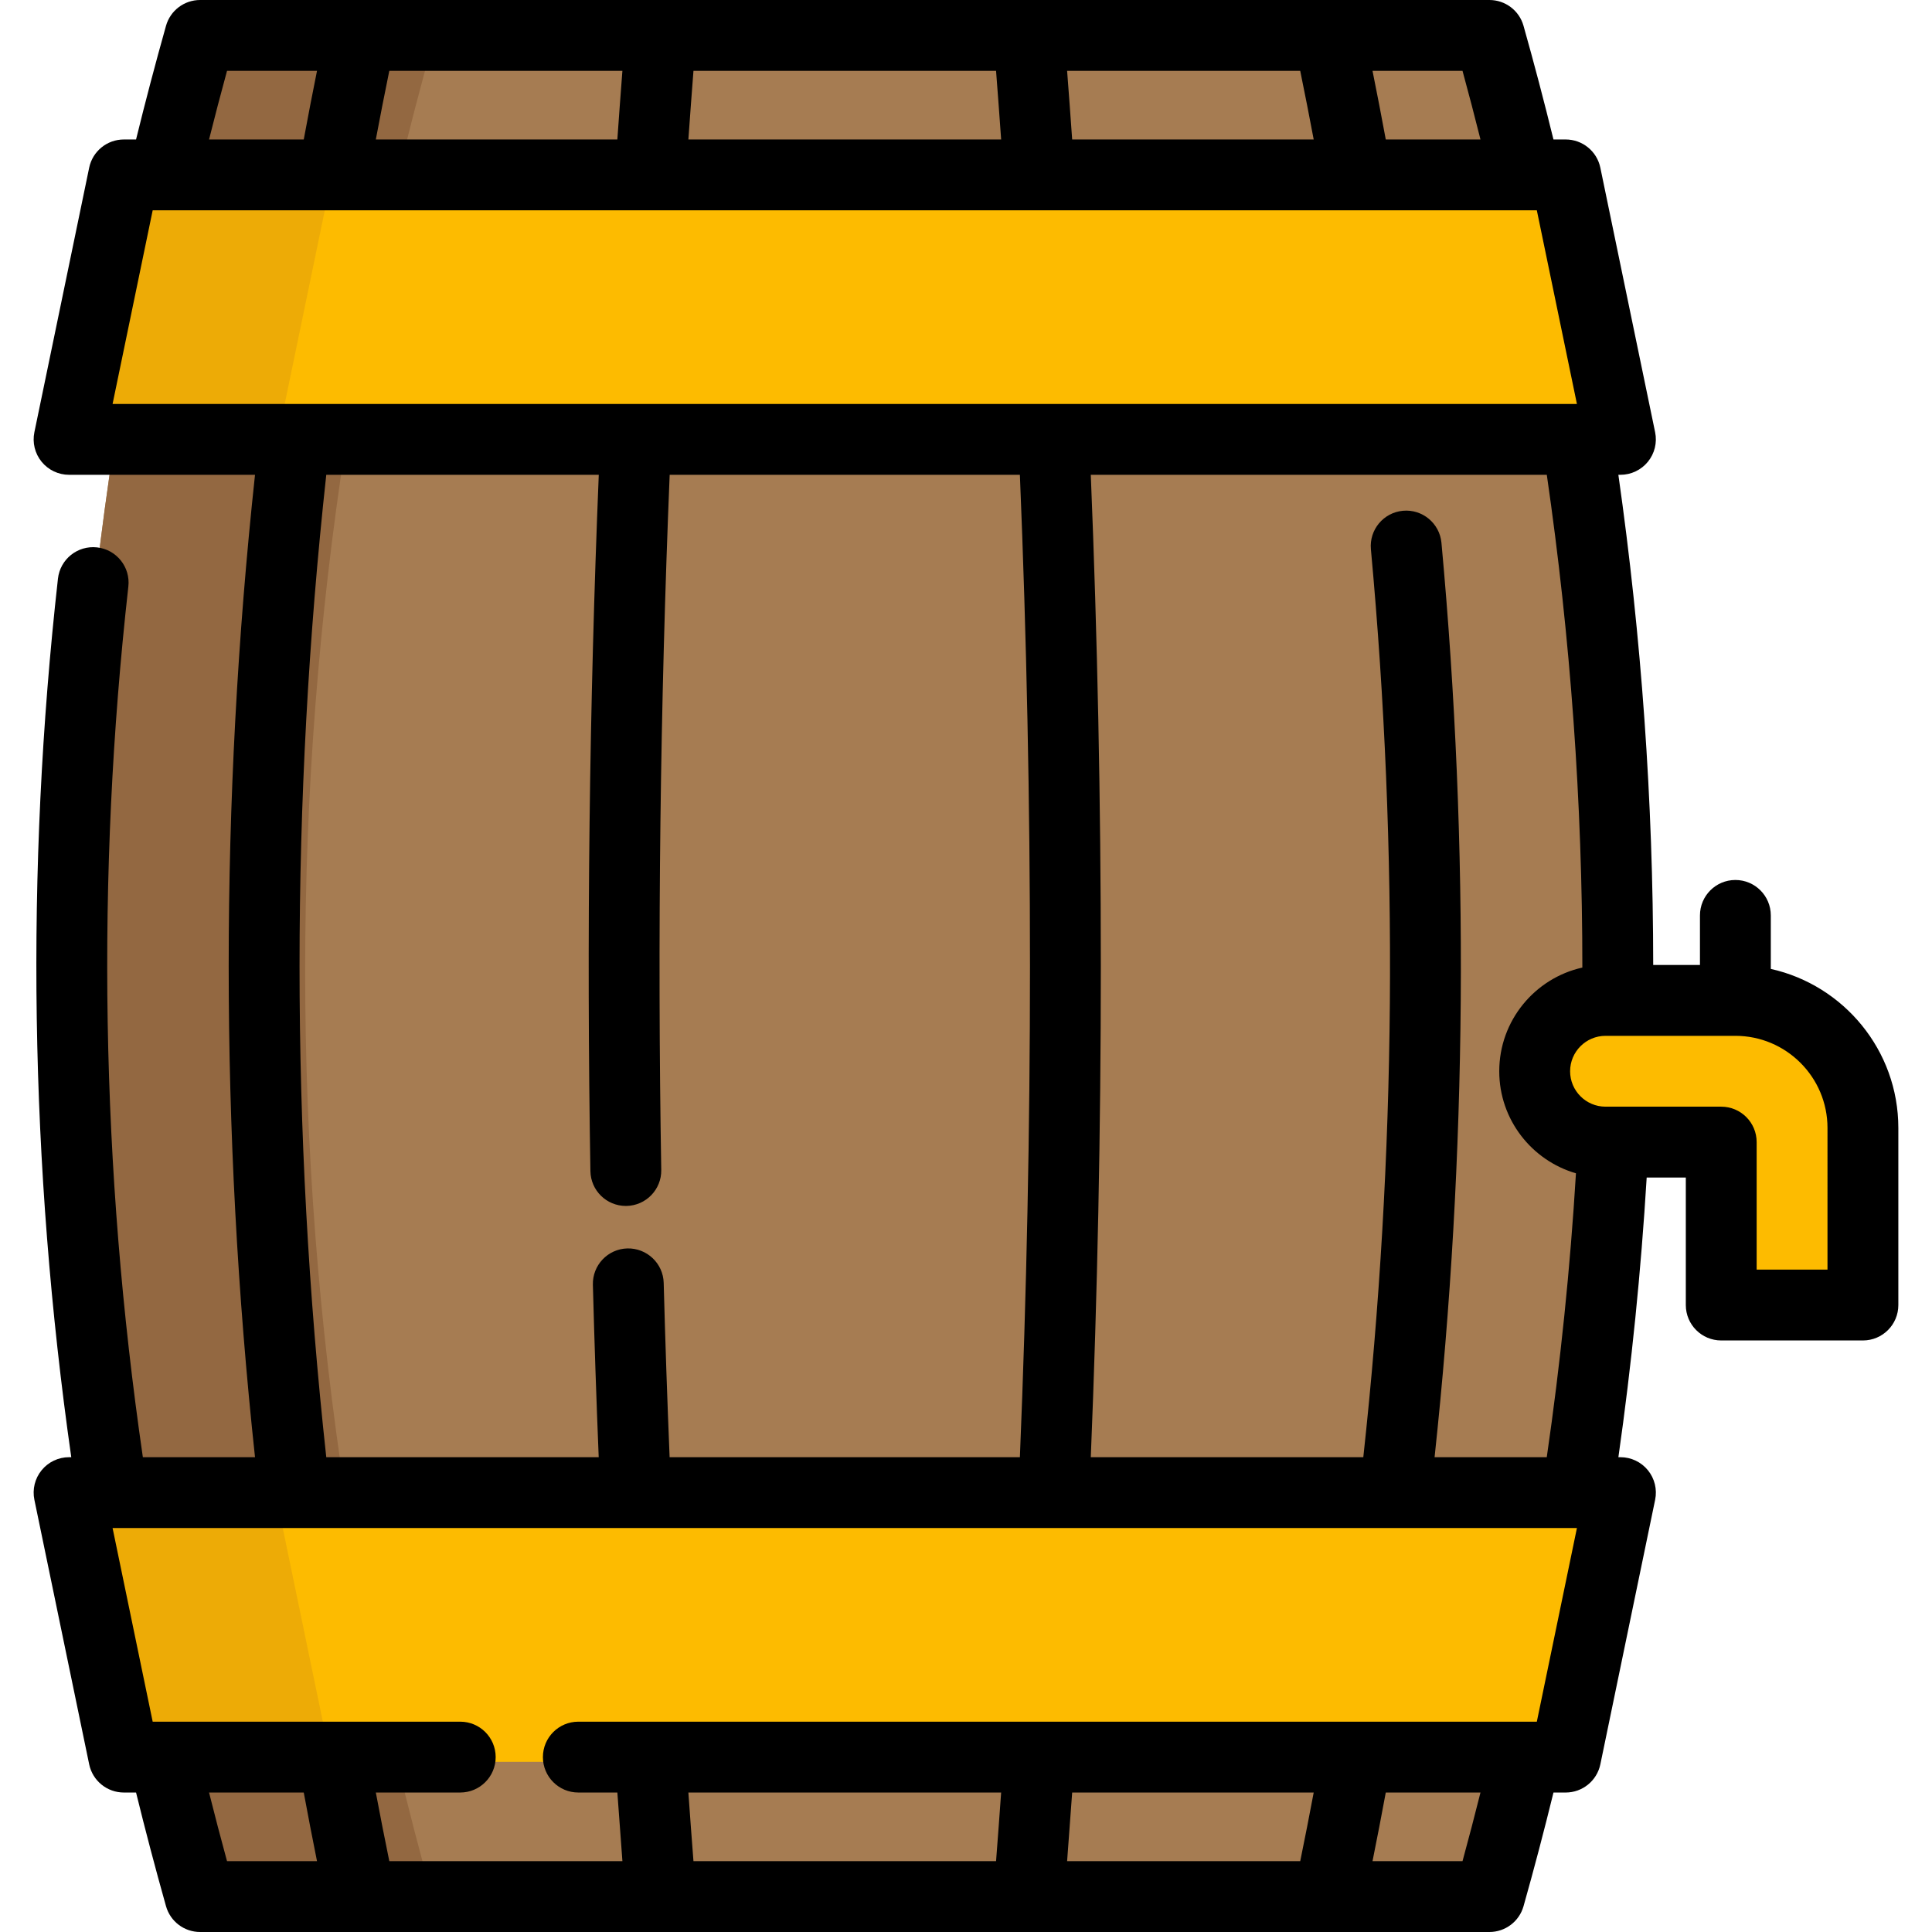
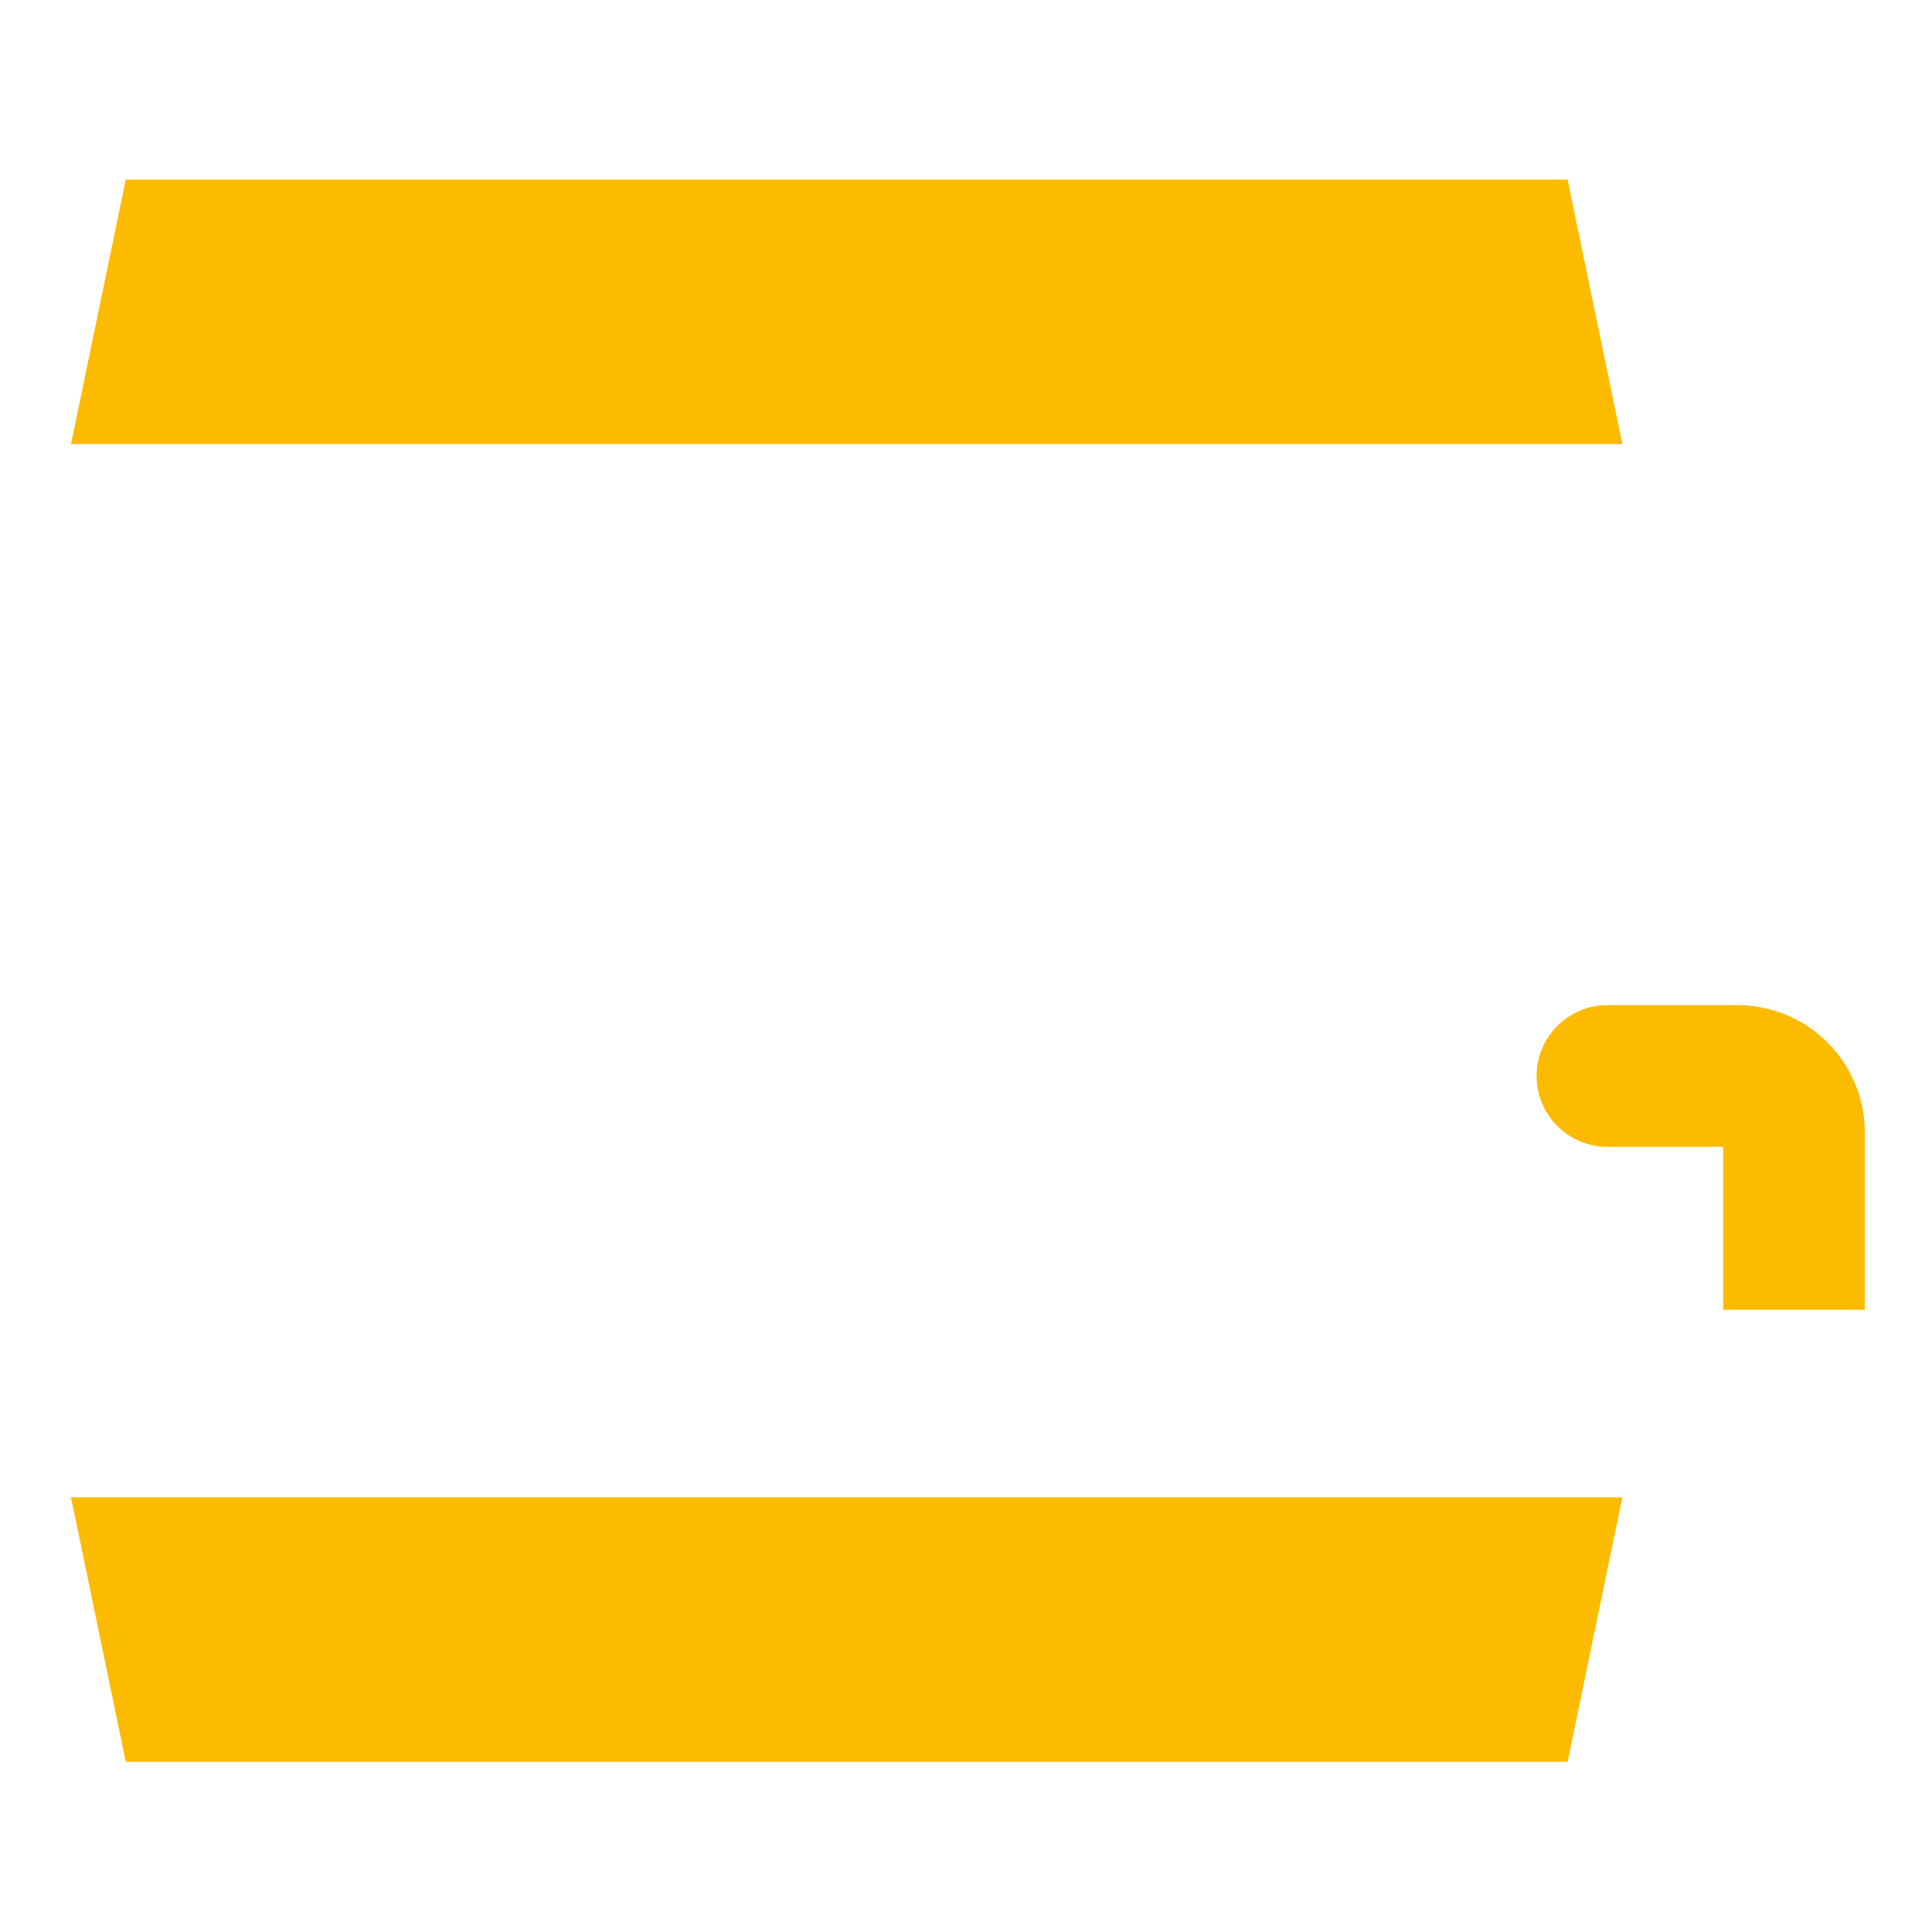
<svg xmlns="http://www.w3.org/2000/svg" height="800px" width="800px" version="1.1" id="Layer_1" viewBox="0 0 512 512" xml:space="preserve">
-   <path style="fill:#A67C52;" d="M404.812,466.903c-2.929,12.379-6.121,24.695-9.588,36.961c-113.9,0-227.788,0-341.688,0  c-3.455-12.266-6.659-24.582-9.588-36.961l-13.693-70.092c-14.306-92.384-14.306-186.734,0-279.118L43.949,47.6  c2.929-12.379,6.133-24.695,9.588-36.961c113.9,0,227.788,0,341.688,0c3.467,12.266,6.659,24.582,9.588,36.961l13.706,70.091  c7.61,49.202,11.177,98.968,10.677,148.684l-1.164,37.55c-1.577,31.078-4.744,62.094-9.513,92.885L404.812,466.903z" />
-   <path style="fill:#936841;" d="M91.603,396.811c-14.306-92.384-14.306-186.734,0-279.118L105.296,47.6  c2.929-12.379,6.133-24.695,9.588-36.961c-20.449,0-40.898,0-61.347,0c-3.455,12.266-6.659,24.582-9.588,36.961l-13.693,70.092  c-14.306,92.384-14.306,186.734,0,279.118l13.693,70.092c2.929,12.379,6.133,24.695,9.588,36.961c20.449,0,40.898,0,61.347,0  c-3.455-12.266-6.659-24.582-9.588-36.961L91.603,396.811z" />
  <g>
    <polygon style="fill:#FDBB00;" points="429.943,117.691 18.814,117.691 33.33,47.599 415.427,47.599  " />
    <polyline style="fill:#FDBB00;" points="153.771,466.902 415.427,466.902 429.943,396.809 18.814,396.809 33.33,466.902    122.48,466.902  " />
  </g>
  <g>
-     <polygon style="fill:#EDAB06;" points="87.764,47.599 73.245,117.691 18.811,117.691 33.33,47.599  " />
-     <polygon style="fill:#EDAB06;" points="87.764,466.902 33.33,466.902 18.811,396.809 73.245,396.809  " />
-   </g>
+     </g>
  <path style="fill:#FDBB00;" d="M407.215,285.146L407.215,285.146c0,10.369,8.405,18.773,18.773,18.773h30.664v43.179h37.548v-46.931  c0-18.666-15.131-33.797-33.797-33.797h-34.415C415.621,266.371,407.215,274.777,407.215,285.146z" />
-   <path d="M469.282,256.772v-14.181c0-5.184-4.202-9.387-9.387-9.387c-5.186,0-9.387,4.203-9.387,9.387v13.141h-12.39  c-0.014-43.365-3.117-86.968-9.232-129.905h0.548c2.824,0,5.497-1.272,7.28-3.461c1.782-2.19,2.484-5.065,1.911-7.83l-14.517-70.092  c-0.902-4.358-4.741-7.484-9.192-7.484h-3.232c-2.482-10.115-5.137-20.218-7.937-30.126C402.607,2.791,398.917,0,394.715,0H53.027  c-4.204,0-7.897,2.795-9.036,6.843c-2.842,10.095-5.497,20.189-7.935,30.118h-3.234c-4.451,0-8.29,3.125-9.192,7.484L9.113,114.537  c-0.573,2.765,0.13,5.641,1.911,7.83c1.784,2.189,4.457,3.461,7.28,3.461H67.58c-9.299,86.436-9.299,173.907,0,260.343h-29.72  c-11.128-76.369-12.445-153.949-3.845-230.733c0.577-5.153-3.132-9.797-8.283-10.375c-5.171-0.576-9.797,3.133-10.374,8.285  c-8.678,77.473-7.471,155.74,3.527,232.823h-0.58c-2.824,0-5.497,1.272-7.28,3.461c-1.782,2.19-2.485,5.065-1.911,7.83  l14.517,70.092c0.902,4.358,4.741,7.484,9.192,7.484h3.234c2.438,9.927,5.093,20.021,7.937,30.118  c1.139,4.048,4.83,6.843,9.036,6.843h341.688c4.201,0,7.892-2.791,9.034-6.834c2.801-9.912,5.456-20.015,7.937-30.127h3.232  c4.451,0,8.29-3.125,9.192-7.484l14.517-70.092c0.573-2.765-0.13-5.641-1.911-7.83c-1.784-2.189-4.457-3.461-7.28-3.461h-0.546  c3.49-24.486,5.997-49.333,7.497-74.115h10.37v33.793c0,5.184,4.202,9.387,9.387,9.387h37.548c5.186,0,9.387-4.203,9.387-9.387  v-46.932C503.079,278.329,488.594,261.072,469.282,256.772z M392.343,36.96h-25.099c-1.113-6.034-2.287-12.106-3.512-18.185h23.851  C389.23,24.793,390.815,30.871,392.343,36.96z M99.597,36.96c1.134-6.042,2.327-12.113,3.572-18.185h61.775  c-0.471,6.108-0.919,12.182-1.339,18.185H99.597z M183.776,18.775h80.191c0.472,6.092,0.921,12.165,1.347,18.185h-82.886  C182.853,30.953,183.302,24.88,183.776,18.775z M284.135,36.96c-0.422-6.017-0.87-12.092-1.339-18.185h61.775  c1.245,6.072,2.438,12.145,3.572,18.185H284.135z M60.164,18.775H84.01c-1.225,6.079-2.399,12.151-3.512,18.185H55.4  C56.913,30.938,58.498,24.867,60.164,18.775z M40.463,55.735h366.812l10.626,51.318H29.835L40.463,55.735z M86.466,125.827h72.214  c-2.497,60.963-3.258,122.981-2.214,184.531c0.086,5.131,4.272,9.228,9.382,9.228c0.055,0,0.109,0,0.163-0.001  c5.184-0.088,9.315-4.362,9.227-9.545c-1.041-61.447-0.277-123.364,2.233-184.213h92.809c3.568,86.429,3.568,173.914,0,260.343  h-92.824c-0.632-15.321-1.163-30.811-1.57-46.19c-0.136-5.183-4.461-9.255-9.631-9.136c-5.183,0.136-9.272,4.45-9.136,9.633  c0.402,15.211,0.925,30.531,1.545,45.693H86.466C77.021,299.745,77.021,212.254,86.466,125.827z M55.4,475.038h25.098  c1.113,6.033,2.287,12.107,3.512,18.188H60.164C58.498,487.131,56.913,481.06,55.4,475.038z M348.145,475.038  c-1.134,6.04-2.327,12.113-3.572,18.188h-61.776c0.469-6.094,0.916-12.17,1.339-18.188H348.145z M263.966,493.225h-80.191  c-0.473-6.107-0.924-12.181-1.348-18.188h82.886C264.887,481.058,264.438,487.132,263.966,493.225z M387.583,493.225h-23.851  c1.225-6.081,2.399-12.154,3.512-18.188h25.099C390.816,481.128,389.23,487.205,387.583,493.225z M407.275,456.263H153.262  c-5.186,0-9.387,4.203-9.387,9.387s4.202,9.387,9.387,9.387h10.344c0.422,6.003,0.87,12.08,1.341,18.188h-61.776  c-1.245-6.074-2.438-12.146-3.572-18.188h22.373c5.186,0,9.387-4.203,9.387-9.387s-4.202-9.387-9.387-9.387H40.463l-10.628-51.318  h138.599c0.004,0,0.009,0,0.012,0c0.01,0,0.019,0,0.028,0h201.224c0.008,0,0.014,0.001,0.021,0.001c0.009,0,0.018-0.001,0.026-0.001  h48.157L407.275,456.263z M380.179,386.17c8.623-80.275,9.252-161.741,1.821-242.324c-0.477-5.163-5.064-8.966-10.21-8.486  c-5.163,0.476-8.962,5.047-8.486,10.21c7.38,80.017,6.684,160.915-2.013,240.601h-72.22c3.546-86.433,3.546-173.911,0-260.343  h120.847c6.276,43.142,9.44,86.99,9.421,130.587c-12.584,2.81-22.022,14.06-22.022,27.479c0,12.809,8.6,23.641,20.327,27.043  c-1.524,25.168-4.12,50.398-7.735,75.233h-29.73V386.17z M484.304,336.46h-18.773v-33.793c0-5.184-4.202-9.387-9.387-9.387h-30.664  c-5.176,0-9.386-4.211-9.386-9.386c0-5.176,4.211-9.387,9.386-9.387h34.415c13.459,0,24.41,10.951,24.41,24.408L484.304,336.46  L484.304,336.46z" />
</svg>